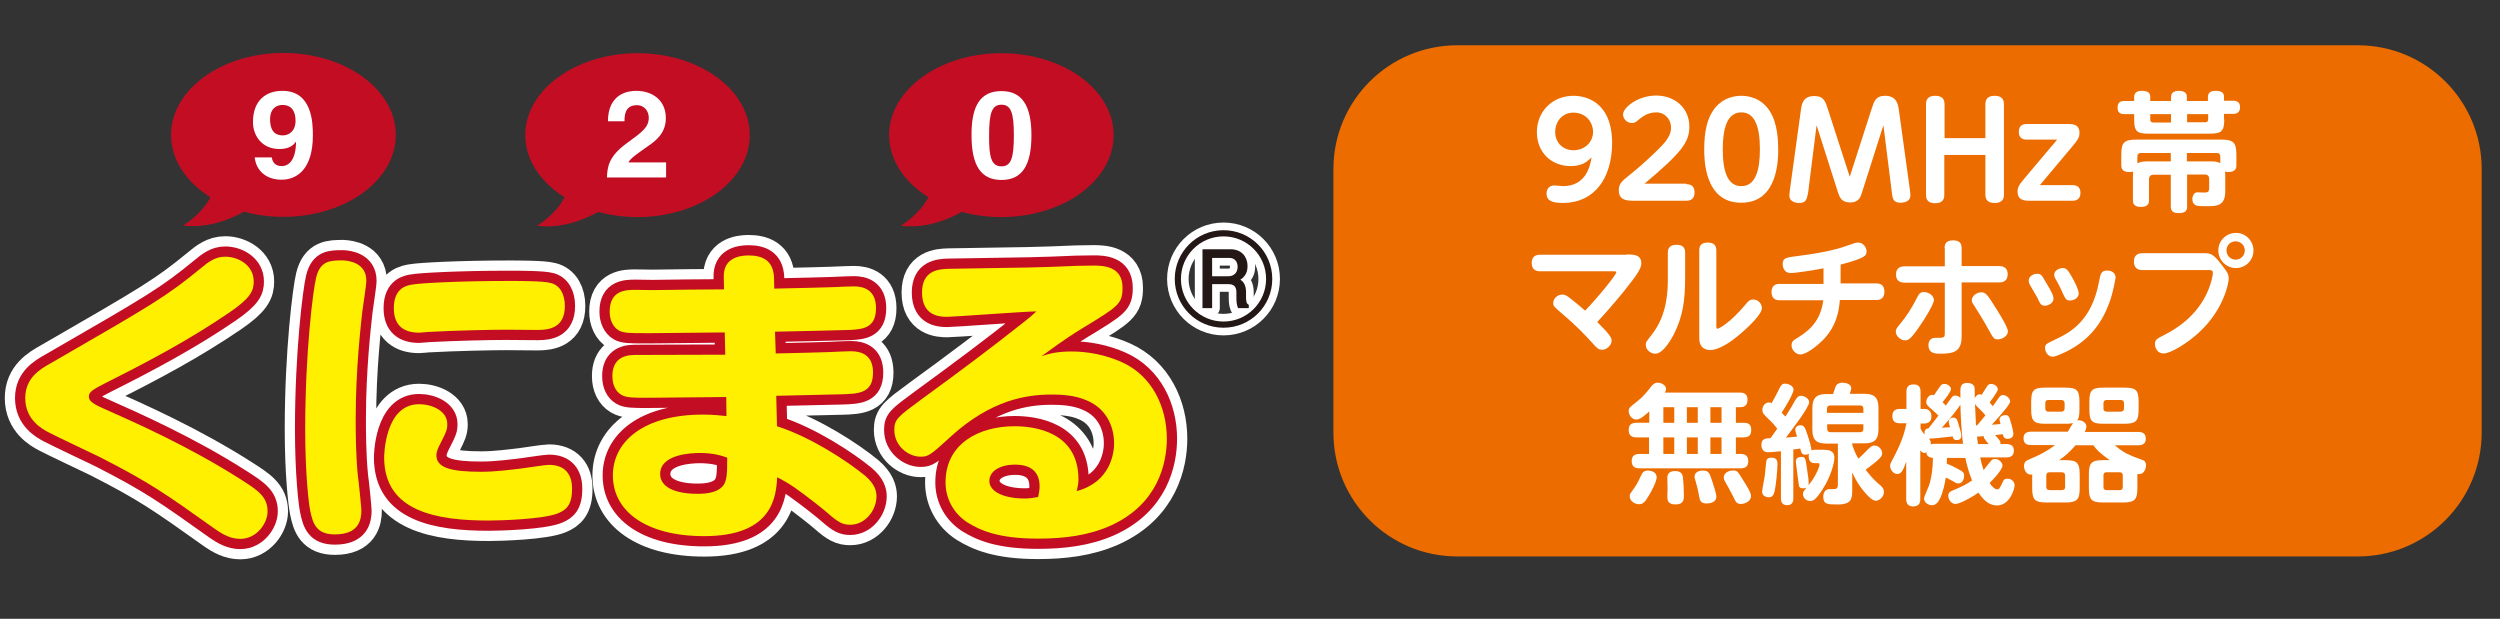
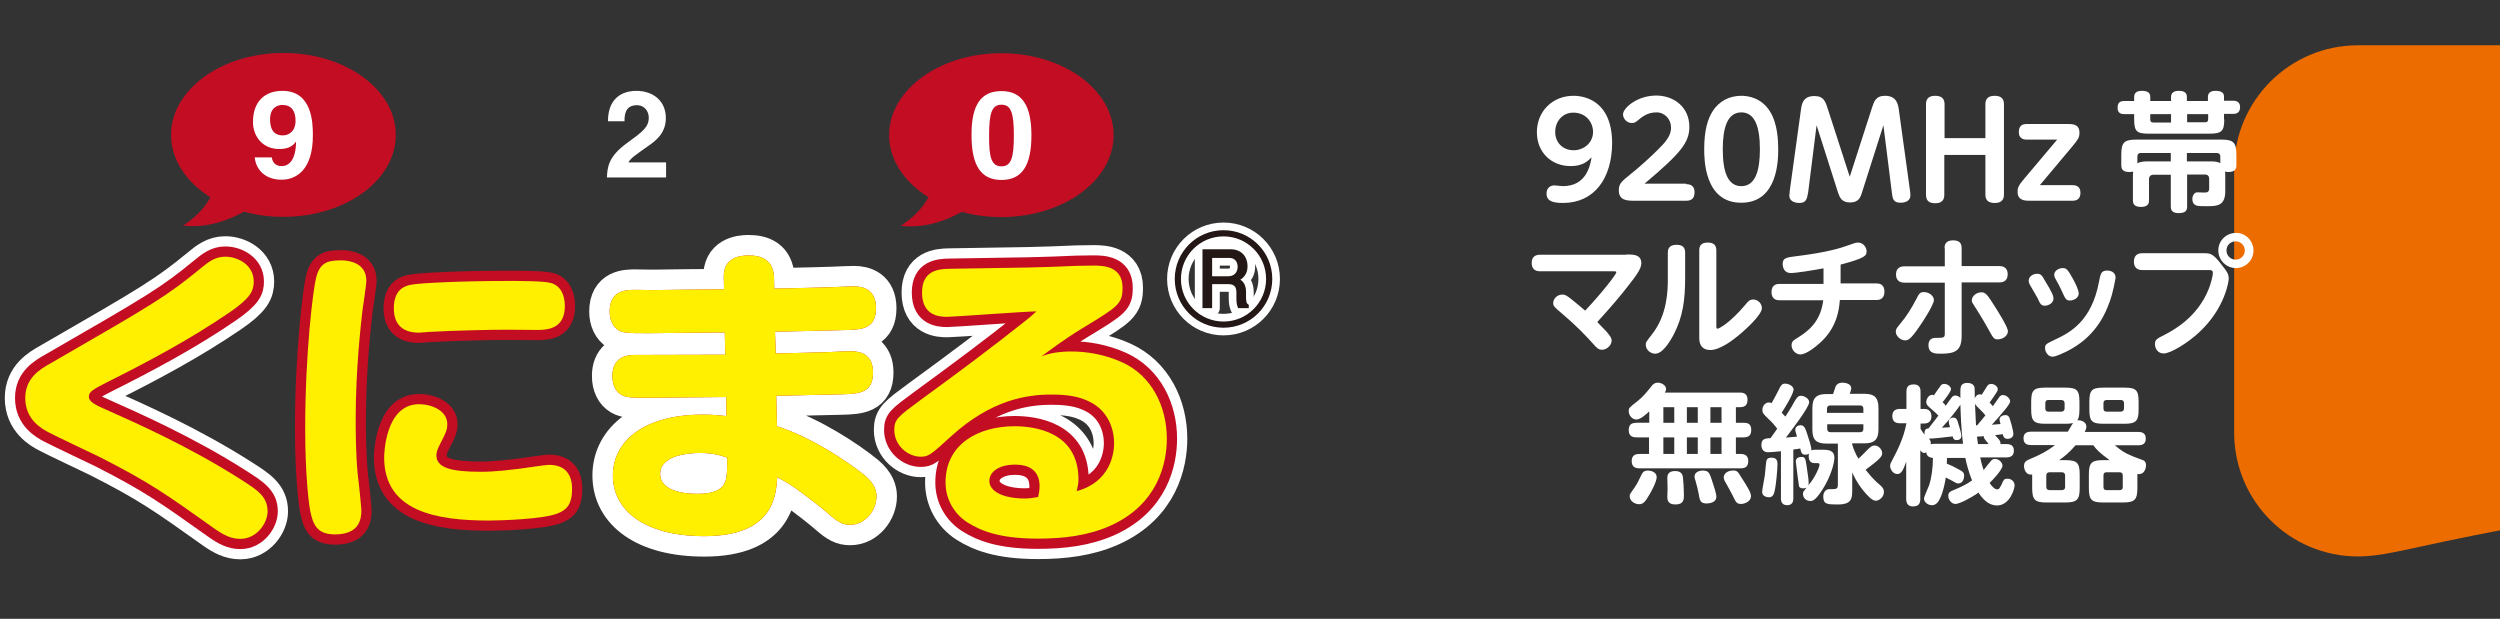
<svg xmlns="http://www.w3.org/2000/svg" version="1.1" x="0px" y="0px" width="101px" height="25px" viewBox="0 0 101 25" enable-background="new 0 0 101 25" xml:space="preserve">
  <rect x="0" y="0" width="101" height="25" fill="#333333" stroke="none" />
  <g id="レイヤー_2">
</g>
  <g id="レイヤー_1">
    <g>
-       <path fill="#FFFFFF" d="M2.04,14.68c4.18-2.41,4.69-2.71,6.08-3.85c0.29-0.24,0.57-0.46,0.98-0.46c0.52,0,1.15,0.34,1.15,1    c0,0.37-0.11,0.66-0.99,1.26c-1.57,1.07-3.23,1.96-4.93,2.81c-0.57,0.29-0.74,0.39-0.74,0.58c0,0.16,0.13,0.28,0.56,0.47    c1.31,0.58,3.52,1.56,5.61,2.9c0.64,0.41,1.05,0.67,1.05,1.27c0,0.48-0.44,1.11-1.1,1.11c-0.39,0-0.7-0.17-1.04-0.41    c-1.97-1.4-2.59-1.85-4.65-2.9c-0.33-0.16-1.77-0.84-2.05-0.99c-0.29-0.15-0.95-0.52-0.95-1.39C1.02,15.26,1.63,14.91,2.04,14.68" />
      <path fill="none" stroke="#FFFFFF" stroke-width="1.653" stroke-linecap="round" stroke-linejoin="round" stroke-miterlimit="10" d="    M2.04,14.68c4.18-2.41,4.69-2.71,6.08-3.85c0.29-0.24,0.57-0.46,0.98-0.46c0.52,0,1.15,0.34,1.15,1c0,0.37-0.11,0.66-0.99,1.26    c-1.57,1.07-3.23,1.96-4.93,2.81c-0.57,0.29-0.74,0.39-0.74,0.58c0,0.16,0.13,0.28,0.56,0.47c1.31,0.58,3.52,1.56,5.61,2.9    c0.64,0.41,1.05,0.67,1.05,1.27c0,0.48-0.44,1.11-1.1,1.11c-0.39,0-0.7-0.17-1.04-0.41c-1.97-1.4-2.59-1.85-4.65-2.9    c-0.33-0.16-1.77-0.84-2.05-0.99c-0.29-0.15-0.95-0.52-0.95-1.39C1.02,15.26,1.63,14.91,2.04,14.68z" />
      <path fill="#FFFFFF" d="M21.73,13.33c-0.2,0-1.1-0.01-1.3-0.01c-0.56,0-2.04,0.03-3.12,0.09c-0.04,0-0.29,0.03-0.38,0.03    c-0.61,0-1.02-0.28-1.02-0.99c0-0.85,0.56-0.93,0.79-0.96c0.28-0.05,1.83-0.14,3.85-0.14c0.41,0,1.4,0,1.69,0.08    c0.39,0.09,0.58,0.47,0.58,0.93C22.82,13.23,22.21,13.33,21.73,13.33 M22.56,20.73c-0.57,0.25-2.38,0.3-2.81,0.3    c-2.11,0-4.23-0.36-4.23-2.55c0-0.01,0-2.15,1.41-2.15c0.51,0,1.14,0.26,1.14,0.8c0,0.23-0.04,0.32-0.25,0.73    c-0.15,0.28-0.19,0.42-0.19,0.53c0,0.5,0.56,0.67,1.81,0.67c0.61,0,1.24-0.09,1.6-0.13c0.18-0.02,0.98-0.15,1.14-0.15    c0.65,0,0.93,0.39,0.93,0.95C23.12,20.4,22.87,20.6,22.56,20.73 M14.8,11.34c0,0.19-0.14,1.05-0.16,1.23    c-0.06,0.55-0.27,2.32-0.27,4.36c0,0.42,0,1.45,0.09,2.31c0.03,0.18,0.14,1.28,0.14,1.38c0,0.38-0.1,0.97-1.07,0.97    c-0.74,0-0.89-0.42-1-0.97c-0.06-0.29-0.2-1.5-0.2-3.28c0-3.13,0.32-5.63,0.44-6.12c0.17-0.7,0.58-0.7,1.09-0.7    C14.08,10.53,14.8,10.61,14.8,11.34" />
-       <path fill="none" stroke="#FFFFFF" stroke-width="1.653" stroke-linecap="round" stroke-linejoin="round" stroke-miterlimit="10" d="    M21.73,13.33c-0.2,0-1.1-0.01-1.3-0.01c-0.56,0-2.04,0.03-3.12,0.09c-0.04,0-0.29,0.03-0.38,0.03c-0.61,0-1.02-0.28-1.02-0.99    c0-0.85,0.56-0.93,0.79-0.96c0.28-0.05,1.83-0.14,3.85-0.14c0.41,0,1.4,0,1.69,0.08c0.39,0.09,0.58,0.47,0.58,0.93    C22.82,13.23,22.21,13.33,21.73,13.33z M22.56,20.73c-0.57,0.25-2.38,0.3-2.81,0.3c-2.11,0-4.23-0.36-4.23-2.55    c0-0.01,0-2.15,1.41-2.15c0.51,0,1.14,0.26,1.14,0.8c0,0.23-0.04,0.32-0.25,0.73c-0.15,0.28-0.19,0.42-0.19,0.53    c0,0.5,0.56,0.67,1.81,0.67c0.61,0,1.24-0.09,1.6-0.13c0.18-0.02,0.98-0.15,1.14-0.15c0.65,0,0.93,0.39,0.93,0.95    C23.12,20.4,22.87,20.6,22.56,20.73z M14.8,11.34c0,0.19-0.14,1.05-0.16,1.23c-0.06,0.55-0.27,2.32-0.27,4.36    c0,0.42,0,1.45,0.09,2.31c0.03,0.18,0.14,1.28,0.14,1.38c0,0.38-0.1,0.97-1.07,0.97c-0.74,0-0.89-0.42-1-0.97    c-0.06-0.29-0.2-1.5-0.2-3.28c0-3.13,0.32-5.63,0.44-6.12c0.17-0.7,0.58-0.7,1.09-0.7C14.08,10.53,14.8,10.61,14.8,11.34z" />
      <path fill="#FFFFFF" d="M28.27,18.3c-0.34,0-1.6,0.05-1.6,0.85c0,0.53,0.6,0.8,1.51,0.8c0.38,0,0.86-0.05,1.07-0.38    c0.11-0.2,0.13-0.4,0.13-1.08C29.16,18.41,28.82,18.3,28.27,18.3 M31.34,14.28c0.42-0.01,2.31-0.05,2.69-0.08    c0.05,0,0.27-0.01,0.35-0.01c0.46,0,0.89,0.18,0.89,0.86c0,0.83-0.56,0.86-1.28,0.88c-0.41,0.01-2.25,0.05-2.63,0.06l0.03,1.23    c1.35,0.43,2.83,1.4,3.56,2c0.39,0.33,0.46,0.62,0.46,0.83c0,0.56-0.45,1.15-1.06,1.15c-0.3,0-0.48-0.09-0.91-0.47    c-0.22-0.19-0.76-0.62-1.32-1.02c-0.33-0.23-0.52-0.32-0.72-0.43c-0.05,0.75-0.15,2.38-2.95,2.38c-2.39,0-3.69-1.03-3.69-2.45    c0-1.4,1.28-2.46,3.63-2.46c0.46,0,0.76,0.04,0.96,0.06l-0.01-0.77c-0.51,0-2.7,0.03-3.16,0.03c-0.6,0-0.88,0-1.08-0.12    c-0.22-0.13-0.36-0.39-0.36-0.76c0-0.62,0.38-0.85,0.9-0.85c1.02,0,2.64-0.01,3.66-0.01l-0.02-0.9c-0.47,0-2.53,0.03-2.96,0.03    h-0.3c-0.55,0-0.83,0-1.02-0.11c-0.24-0.14-0.37-0.43-0.37-0.76c0-0.88,0.68-0.88,1.04-0.88c0.11,0,0.6,0.01,0.7,0.01    c0.46-0.01,2.46-0.03,2.88-0.03l-0.01-0.48c-0.03-0.79,0.63-0.89,1-0.89c0.52,0,1,0.17,1.03,0.89l0.01,0.45    c0.44-0.01,2.44-0.05,2.85-0.08c0.02,0,0.28-0.01,0.37-0.01c0.38,0,0.89,0.13,0.89,0.88c0,0.82-0.55,0.85-1.07,0.88    c-0.47,0.02-2.58,0.06-3.01,0.07L31.34,14.28z" />
      <path fill="none" stroke="#FFFFFF" stroke-width="1.653" stroke-linecap="round" stroke-linejoin="round" stroke-miterlimit="10" d="    M28.27,18.3c-0.34,0-1.6,0.05-1.6,0.85c0,0.53,0.6,0.8,1.51,0.8c0.38,0,0.86-0.05,1.07-0.38c0.11-0.2,0.13-0.4,0.13-1.08    C29.16,18.41,28.82,18.3,28.27,18.3z M31.34,14.28c0.42-0.01,2.31-0.05,2.69-0.08c0.05,0,0.27-0.01,0.35-0.01    c0.46,0,0.89,0.18,0.89,0.86c0,0.83-0.56,0.86-1.28,0.88c-0.41,0.01-2.25,0.05-2.63,0.06l0.03,1.23c1.35,0.43,2.83,1.4,3.56,2    c0.39,0.33,0.46,0.62,0.46,0.83c0,0.56-0.45,1.15-1.06,1.15c-0.3,0-0.48-0.09-0.91-0.47c-0.22-0.19-0.76-0.62-1.32-1.02    c-0.33-0.23-0.52-0.32-0.72-0.43c-0.05,0.75-0.15,2.38-2.95,2.38c-2.39,0-3.69-1.03-3.69-2.45c0-1.4,1.28-2.46,3.63-2.46    c0.46,0,0.76,0.04,0.96,0.06l-0.01-0.77c-0.51,0-2.7,0.03-3.16,0.03c-0.6,0-0.88,0-1.08-0.12c-0.22-0.13-0.36-0.39-0.36-0.76    c0-0.62,0.38-0.85,0.9-0.85c1.02,0,2.64-0.01,3.66-0.01l-0.02-0.9c-0.47,0-2.53,0.03-2.96,0.03h-0.3c-0.55,0-0.83,0-1.02-0.11    c-0.24-0.14-0.37-0.43-0.37-0.76c0-0.88,0.68-0.88,1.04-0.88c0.11,0,0.6,0.01,0.7,0.01c0.46-0.01,2.46-0.03,2.88-0.03l-0.01-0.48    c-0.03-0.79,0.63-0.89,1-0.89c0.52,0,1,0.17,1.03,0.89l0.01,0.45c0.44-0.01,2.44-0.05,2.85-0.08c0.02,0,0.28-0.01,0.37-0.01    c0.38,0,0.89,0.13,0.89,0.88c0,0.82-0.55,0.85-1.07,0.88c-0.47,0.02-2.58,0.06-3.01,0.07L31.34,14.28z" />
      <path fill="#FFFFFF" d="M42,19.65c0-0.69-0.48-0.88-1-0.88c-0.57,0-1.03,0.25-1.03,0.66c0,0.42,0.55,0.71,1.44,0.71    c0.19,0,0.32-0.03,0.53-0.06C42,19.81,42,19.71,42,19.65 M43.29,14.2c0.65,0,1.36,0.13,2.03,0.43c1.23,0.55,1.82,1.82,1.82,3.09    c0,0.99-0.35,2.64-2.26,3.51c-0.93,0.42-1.94,0.53-2.95,0.53c-1.56,0-2.31-0.32-2.84-0.65c-0.56-0.36-0.89-0.96-0.89-1.62    c0-1.57,1.35-2.27,2.79-2.27c0.8,0,2.58,0.22,2.58,2.15c0,0.16-0.03,0.29-0.07,0.47c1.37-0.37,1.51-1.54,1.51-1.93    c0-0.52-0.2-1.36-1.12-1.74c-0.5-0.22-1.09-0.23-1.42-0.23c-1.02,0-2.44,0.23-4.04,1.68c-0.84,0.77-0.92,0.83-1.24,0.83    c-0.5,0-1.06-0.44-1.06-1.08c0-0.43,0.15-0.54,1.06-1.21c1.66-1.21,2.89-2.13,4.25-3.21c0.15-0.12,0.25-0.2,0.43-0.37    c-0.57,0.01-3.32,0.22-3.6,0.22c-0.3,0-1.02-0.03-1.02-0.98c0-0.9,0.67-0.95,1.08-0.96c3.29-0.05,3.58-0.05,5.17-0.12    c0.13,0,0.41-0.01,0.67-0.01c0.38,0,1.18,0.01,1.18,0.89c0,0.66-0.17,0.76-1.62,1.64c-0.77,0.47-1.33,0.9-1.66,1.14    C42.4,14.27,42.77,14.2,43.29,14.2" />
      <path fill="none" stroke="#FFFFFF" stroke-width="1.653" stroke-linecap="round" stroke-linejoin="round" stroke-miterlimit="10" d="    M42,19.65c0-0.69-0.48-0.88-1-0.88c-0.57,0-1.03,0.25-1.03,0.66c0,0.42,0.55,0.71,1.44,0.71c0.19,0,0.32-0.03,0.53-0.06    C42,19.81,42,19.71,42,19.65z M43.29,14.2c0.65,0,1.36,0.13,2.03,0.43c1.23,0.55,1.82,1.82,1.82,3.09c0,0.99-0.35,2.64-2.26,3.51    c-0.93,0.42-1.94,0.53-2.95,0.53c-1.56,0-2.31-0.32-2.84-0.65c-0.56-0.36-0.89-0.96-0.89-1.62c0-1.57,1.35-2.27,2.79-2.27    c0.8,0,2.58,0.22,2.58,2.15c0,0.16-0.03,0.29-0.07,0.47c1.37-0.37,1.51-1.54,1.51-1.93c0-0.52-0.2-1.36-1.12-1.74    c-0.5-0.22-1.09-0.23-1.42-0.23c-1.02,0-2.44,0.23-4.04,1.68c-0.84,0.77-0.92,0.83-1.24,0.83c-0.5,0-1.06-0.44-1.06-1.08    c0-0.43,0.15-0.54,1.06-1.21c1.66-1.21,2.89-2.13,4.25-3.21c0.15-0.12,0.25-0.2,0.43-0.37c-0.57,0.01-3.32,0.22-3.6,0.22    c-0.3,0-1.02-0.03-1.02-0.98c0-0.9,0.67-0.95,1.08-0.96c3.29-0.05,3.58-0.05,5.17-0.12c0.13,0,0.41-0.01,0.67-0.01    c0.38,0,1.18,0.01,1.18,0.89c0,0.66-0.17,0.76-1.62,1.64c-0.77,0.47-1.33,0.9-1.66,1.14C42.4,14.27,42.77,14.2,43.29,14.2z" />
      <path fill="#C30D23" d="M2.04,14.68c4.18-2.41,4.69-2.71,6.08-3.85c0.29-0.24,0.57-0.46,0.98-0.46c0.52,0,1.15,0.34,1.15,1    c0,0.37-0.11,0.66-0.99,1.26c-1.57,1.07-3.23,1.96-4.93,2.81c-0.57,0.29-0.74,0.39-0.74,0.58c0,0.16,0.13,0.28,0.56,0.47    c1.31,0.58,3.52,1.56,5.61,2.9c0.64,0.41,1.05,0.67,1.05,1.27c0,0.48-0.44,1.11-1.1,1.11c-0.39,0-0.7-0.17-1.04-0.41    c-1.97-1.4-2.59-1.85-4.65-2.9c-0.33-0.16-1.77-0.84-2.05-0.99c-0.29-0.15-0.95-0.52-0.95-1.39C1.02,15.26,1.63,14.91,2.04,14.68" />
      <path fill="none" stroke="#C30D23" stroke-width="0.827" stroke-linecap="round" stroke-linejoin="round" stroke-miterlimit="10" d="    M2.04,14.68c4.18-2.41,4.69-2.71,6.08-3.85c0.29-0.24,0.57-0.46,0.98-0.46c0.52,0,1.15,0.34,1.15,1c0,0.37-0.11,0.66-0.99,1.26    c-1.57,1.07-3.23,1.96-4.93,2.81c-0.57,0.29-0.74,0.39-0.74,0.58c0,0.16,0.13,0.28,0.56,0.47c1.31,0.58,3.52,1.56,5.61,2.9    c0.64,0.41,1.05,0.67,1.05,1.27c0,0.48-0.44,1.11-1.1,1.11c-0.39,0-0.7-0.17-1.04-0.41c-1.97-1.4-2.59-1.85-4.65-2.9    c-0.33-0.16-1.77-0.84-2.05-0.99c-0.29-0.15-0.95-0.52-0.95-1.39C1.02,15.26,1.63,14.91,2.04,14.68z" />
      <path fill="#C30D23" d="M21.73,13.33c-0.2,0-1.1-0.01-1.3-0.01c-0.56,0-2.04,0.03-3.12,0.09c-0.04,0-0.29,0.03-0.38,0.03    c-0.61,0-1.02-0.28-1.02-0.99c0-0.85,0.56-0.93,0.79-0.96c0.28-0.05,1.83-0.14,3.85-0.14c0.41,0,1.4,0,1.69,0.08    c0.39,0.09,0.58,0.47,0.58,0.93C22.82,13.23,22.21,13.33,21.73,13.33 M22.56,20.73c-0.57,0.25-2.38,0.3-2.81,0.3    c-2.11,0-4.23-0.36-4.23-2.55c0-0.01,0-2.15,1.41-2.15c0.51,0,1.14,0.26,1.14,0.8c0,0.23-0.04,0.32-0.25,0.73    c-0.15,0.28-0.19,0.42-0.19,0.53c0,0.5,0.56,0.67,1.81,0.67c0.61,0,1.24-0.09,1.6-0.13c0.18-0.02,0.98-0.15,1.14-0.15    c0.65,0,0.93,0.39,0.93,0.95C23.12,20.4,22.87,20.6,22.56,20.73 M14.8,11.34c0,0.19-0.14,1.05-0.16,1.23    c-0.06,0.55-0.27,2.32-0.27,4.36c0,0.42,0,1.45,0.09,2.31c0.03,0.18,0.14,1.28,0.14,1.38c0,0.38-0.1,0.97-1.07,0.97    c-0.74,0-0.89-0.42-1-0.97c-0.06-0.29-0.2-1.5-0.2-3.28c0-3.13,0.32-5.63,0.44-6.12c0.17-0.7,0.58-0.7,1.09-0.7    C14.08,10.53,14.8,10.61,14.8,11.34" />
      <path fill="none" stroke="#C30D23" stroke-width="0.827" stroke-linecap="round" stroke-linejoin="round" stroke-miterlimit="10" d="    M21.73,13.33c-0.2,0-1.1-0.01-1.3-0.01c-0.56,0-2.04,0.03-3.12,0.09c-0.04,0-0.29,0.03-0.38,0.03c-0.61,0-1.02-0.28-1.02-0.99    c0-0.85,0.56-0.93,0.79-0.96c0.28-0.05,1.83-0.14,3.85-0.14c0.41,0,1.4,0,1.69,0.08c0.39,0.09,0.58,0.47,0.58,0.93    C22.82,13.23,22.21,13.33,21.73,13.33z M22.56,20.73c-0.57,0.25-2.38,0.3-2.81,0.3c-2.11,0-4.23-0.36-4.23-2.55    c0-0.01,0-2.15,1.41-2.15c0.51,0,1.14,0.26,1.14,0.8c0,0.23-0.04,0.32-0.25,0.73c-0.15,0.28-0.19,0.42-0.19,0.53    c0,0.5,0.56,0.67,1.81,0.67c0.61,0,1.24-0.09,1.6-0.13c0.18-0.02,0.98-0.15,1.14-0.15c0.65,0,0.93,0.39,0.93,0.95    C23.12,20.4,22.87,20.6,22.56,20.73z M14.8,11.34c0,0.19-0.14,1.05-0.16,1.23c-0.06,0.55-0.27,2.32-0.27,4.36    c0,0.42,0,1.45,0.09,2.31c0.03,0.18,0.14,1.28,0.14,1.38c0,0.38-0.1,0.97-1.07,0.97c-0.74,0-0.89-0.42-1-0.97    c-0.06-0.29-0.2-1.5-0.2-3.28c0-3.13,0.32-5.63,0.44-6.12c0.17-0.7,0.58-0.7,1.09-0.7C14.08,10.53,14.8,10.61,14.8,11.34z" />
      <path fill="#C30D23" d="M28.27,18.3c-0.34,0-1.6,0.05-1.6,0.85c0,0.53,0.6,0.8,1.51,0.8c0.38,0,0.86-0.05,1.07-0.38    c0.11-0.2,0.13-0.4,0.13-1.08C29.16,18.41,28.82,18.3,28.27,18.3 M31.34,14.28c0.42-0.01,2.31-0.05,2.69-0.08    c0.05,0,0.27-0.01,0.35-0.01c0.46,0,0.89,0.18,0.89,0.86c0,0.83-0.56,0.86-1.28,0.88c-0.41,0.01-2.25,0.05-2.63,0.06l0.03,1.23    c1.35,0.43,2.83,1.4,3.56,2c0.39,0.33,0.46,0.62,0.46,0.83c0,0.56-0.45,1.15-1.06,1.15c-0.3,0-0.48-0.09-0.91-0.47    c-0.22-0.19-0.76-0.62-1.32-1.02c-0.33-0.23-0.52-0.32-0.72-0.43c-0.05,0.75-0.15,2.38-2.95,2.38c-2.39,0-3.69-1.03-3.69-2.45    c0-1.4,1.28-2.46,3.63-2.46c0.46,0,0.76,0.04,0.96,0.06l-0.01-0.77c-0.51,0-2.7,0.03-3.16,0.03c-0.6,0-0.88,0-1.08-0.12    c-0.22-0.13-0.36-0.39-0.36-0.76c0-0.62,0.38-0.85,0.9-0.85c1.02,0,2.64-0.01,3.66-0.01l-0.02-0.9c-0.47,0-2.53,0.03-2.96,0.03    h-0.3c-0.55,0-0.83,0-1.02-0.11c-0.24-0.14-0.37-0.43-0.37-0.76c0-0.88,0.68-0.88,1.04-0.88c0.11,0,0.6,0.01,0.7,0.01    c0.46-0.01,2.46-0.03,2.88-0.03l-0.01-0.48c-0.03-0.79,0.63-0.89,1-0.89c0.52,0,1,0.17,1.03,0.89l0.01,0.45    c0.44-0.01,2.44-0.05,2.85-0.08c0.02,0,0.28-0.01,0.37-0.01c0.38,0,0.89,0.13,0.89,0.88c0,0.82-0.55,0.85-1.07,0.88    c-0.47,0.02-2.58,0.06-3.01,0.07L31.34,14.28z" />
-       <path fill="none" stroke="#C30D23" stroke-width="0.827" stroke-linecap="round" stroke-linejoin="round" stroke-miterlimit="10" d="    M28.27,18.3c-0.34,0-1.6,0.05-1.6,0.85c0,0.53,0.6,0.8,1.51,0.8c0.38,0,0.86-0.05,1.07-0.38c0.11-0.2,0.13-0.4,0.13-1.08    C29.16,18.41,28.82,18.3,28.27,18.3z M31.34,14.28c0.42-0.01,2.31-0.05,2.69-0.08c0.05,0,0.27-0.01,0.35-0.01    c0.46,0,0.89,0.18,0.89,0.86c0,0.83-0.56,0.86-1.28,0.88c-0.41,0.01-2.25,0.05-2.63,0.06l0.03,1.23c1.35,0.43,2.83,1.4,3.56,2    c0.39,0.33,0.46,0.62,0.46,0.83c0,0.56-0.45,1.15-1.06,1.15c-0.3,0-0.48-0.09-0.91-0.47c-0.22-0.19-0.76-0.62-1.32-1.02    c-0.33-0.23-0.52-0.32-0.72-0.43c-0.05,0.75-0.15,2.38-2.95,2.38c-2.39,0-3.69-1.03-3.69-2.45c0-1.4,1.28-2.46,3.63-2.46    c0.46,0,0.76,0.04,0.96,0.06l-0.01-0.77c-0.51,0-2.7,0.03-3.16,0.03c-0.6,0-0.88,0-1.08-0.12c-0.22-0.13-0.36-0.39-0.36-0.76    c0-0.62,0.38-0.85,0.9-0.85c1.02,0,2.64-0.01,3.66-0.01l-0.02-0.9c-0.47,0-2.53,0.03-2.96,0.03h-0.3c-0.55,0-0.83,0-1.02-0.11    c-0.24-0.14-0.37-0.43-0.37-0.76c0-0.88,0.68-0.88,1.04-0.88c0.11,0,0.6,0.01,0.7,0.01c0.46-0.01,2.46-0.03,2.88-0.03l-0.01-0.48    c-0.03-0.79,0.63-0.89,1-0.89c0.52,0,1,0.17,1.03,0.89l0.01,0.45c0.44-0.01,2.44-0.05,2.85-0.08c0.02,0,0.28-0.01,0.37-0.01    c0.38,0,0.89,0.13,0.89,0.88c0,0.82-0.55,0.85-1.07,0.88c-0.47,0.02-2.58,0.06-3.01,0.07L31.34,14.28z" />
      <path fill="#C30D23" d="M42,19.65c0-0.69-0.48-0.88-1-0.88c-0.57,0-1.03,0.25-1.03,0.66c0,0.42,0.55,0.71,1.44,0.71    c0.19,0,0.32-0.03,0.53-0.06C42,19.81,42,19.71,42,19.65 M43.29,14.2c0.65,0,1.36,0.13,2.03,0.43c1.23,0.55,1.82,1.82,1.82,3.09    c0,0.99-0.35,2.64-2.26,3.51c-0.93,0.42-1.94,0.53-2.95,0.53c-1.56,0-2.31-0.32-2.84-0.65c-0.56-0.36-0.89-0.96-0.89-1.62    c0-1.57,1.35-2.27,2.79-2.27c0.8,0,2.58,0.22,2.58,2.15c0,0.16-0.03,0.29-0.07,0.47c1.37-0.37,1.51-1.54,1.51-1.93    c0-0.52-0.2-1.36-1.12-1.74c-0.5-0.22-1.09-0.23-1.42-0.23c-1.02,0-2.44,0.23-4.04,1.68c-0.84,0.77-0.92,0.83-1.24,0.83    c-0.5,0-1.06-0.44-1.06-1.08c0-0.43,0.15-0.54,1.06-1.21c1.66-1.21,2.89-2.13,4.25-3.21c0.15-0.12,0.25-0.2,0.43-0.37    c-0.57,0.01-3.32,0.22-3.6,0.22c-0.3,0-1.02-0.03-1.02-0.98c0-0.9,0.67-0.95,1.08-0.96c3.29-0.05,3.58-0.05,5.17-0.12    c0.13,0,0.41-0.01,0.67-0.01c0.38,0,1.18,0.01,1.18,0.89c0,0.66-0.17,0.76-1.62,1.64c-0.77,0.47-1.33,0.9-1.66,1.14    C42.4,14.27,42.77,14.2,43.29,14.2" />
      <path fill="none" stroke="#C30D23" stroke-width="0.827" stroke-linecap="round" stroke-linejoin="round" stroke-miterlimit="10" d="    M42,19.65c0-0.69-0.48-0.88-1-0.88c-0.57,0-1.03,0.25-1.03,0.66c0,0.42,0.55,0.71,1.44,0.71c0.19,0,0.32-0.03,0.53-0.06    C42,19.81,42,19.71,42,19.65z M43.29,14.2c0.65,0,1.36,0.13,2.03,0.43c1.23,0.55,1.82,1.82,1.82,3.09c0,0.99-0.35,2.64-2.26,3.51    c-0.93,0.42-1.94,0.53-2.95,0.53c-1.56,0-2.31-0.32-2.84-0.65c-0.56-0.36-0.89-0.96-0.89-1.62c0-1.57,1.35-2.27,2.79-2.27    c0.8,0,2.58,0.22,2.58,2.15c0,0.16-0.03,0.29-0.07,0.47c1.37-0.37,1.51-1.54,1.51-1.93c0-0.52-0.2-1.36-1.12-1.74    c-0.5-0.22-1.09-0.23-1.42-0.23c-1.02,0-2.44,0.23-4.04,1.68c-0.84,0.77-0.92,0.83-1.24,0.83c-0.5,0-1.06-0.44-1.06-1.08    c0-0.43,0.15-0.54,1.06-1.21c1.66-1.21,2.89-2.13,4.25-3.21c0.15-0.12,0.25-0.2,0.43-0.37c-0.57,0.01-3.32,0.22-3.6,0.22    c-0.3,0-1.02-0.03-1.02-0.98c0-0.9,0.67-0.95,1.08-0.96c3.29-0.05,3.58-0.05,5.17-0.12c0.13,0,0.41-0.01,0.67-0.01    c0.38,0,1.18,0.01,1.18,0.89c0,0.66-0.17,0.76-1.62,1.64c-0.77,0.47-1.33,0.9-1.66,1.14C42.4,14.27,42.77,14.2,43.29,14.2z" />
      <path fill="#FFF000" d="M2.04,14.68c4.18-2.41,4.69-2.71,6.08-3.85c0.29-0.24,0.57-0.46,0.98-0.46c0.52,0,1.15,0.34,1.15,1    c0,0.37-0.11,0.66-0.99,1.26c-1.57,1.07-3.23,1.96-4.93,2.81c-0.57,0.29-0.74,0.39-0.74,0.58c0,0.16,0.13,0.28,0.56,0.47    c1.31,0.58,3.52,1.56,5.61,2.9c0.64,0.41,1.05,0.67,1.05,1.27c0,0.48-0.44,1.11-1.1,1.11c-0.39,0-0.7-0.17-1.04-0.41    c-1.97-1.4-2.59-1.85-4.65-2.9c-0.33-0.16-1.77-0.84-2.05-0.99c-0.29-0.15-0.95-0.52-0.95-1.39C1.02,15.26,1.63,14.91,2.04,14.68" />
      <path fill="#FFF000" d="M21.73,13.33c-0.2,0-1.1-0.01-1.3-0.01c-0.56,0-2.04,0.03-3.12,0.09c-0.04,0-0.29,0.03-0.38,0.03    c-0.61,0-1.02-0.28-1.02-0.99c0-0.85,0.56-0.93,0.79-0.96c0.28-0.05,1.83-0.14,3.85-0.14c0.41,0,1.4,0,1.69,0.08    c0.39,0.09,0.58,0.47,0.58,0.93C22.82,13.23,22.21,13.33,21.73,13.33 M22.56,20.73c-0.57,0.25-2.38,0.3-2.81,0.3    c-2.11,0-4.23-0.36-4.23-2.55c0-0.01,0-2.15,1.41-2.15c0.51,0,1.14,0.26,1.14,0.8c0,0.23-0.04,0.32-0.25,0.73    c-0.15,0.28-0.19,0.42-0.19,0.53c0,0.5,0.56,0.67,1.81,0.67c0.61,0,1.24-0.09,1.6-0.13c0.18-0.02,0.98-0.15,1.14-0.15    c0.65,0,0.93,0.39,0.93,0.95C23.12,20.4,22.87,20.6,22.56,20.73 M14.8,11.34c0,0.19-0.14,1.05-0.16,1.23    c-0.06,0.55-0.27,2.32-0.27,4.36c0,0.42,0,1.45,0.09,2.31c0.03,0.18,0.14,1.28,0.14,1.38c0,0.38-0.1,0.97-1.07,0.97    c-0.74,0-0.89-0.42-1-0.97c-0.06-0.29-0.2-1.5-0.2-3.28c0-3.13,0.32-5.63,0.44-6.12c0.17-0.7,0.58-0.7,1.09-0.7    C14.08,10.53,14.8,10.61,14.8,11.34" />
      <path fill="#FFF000" d="M28.27,18.3c-0.34,0-1.6,0.05-1.6,0.85c0,0.53,0.6,0.8,1.51,0.8c0.38,0,0.86-0.05,1.07-0.38    c0.11-0.2,0.13-0.4,0.13-1.08C29.16,18.41,28.82,18.3,28.27,18.3 M31.34,14.28c0.42-0.01,2.31-0.05,2.69-0.08    c0.05,0,0.27-0.01,0.35-0.01c0.46,0,0.89,0.18,0.89,0.86c0,0.83-0.56,0.86-1.28,0.88c-0.41,0.01-2.25,0.05-2.63,0.06l0.03,1.23    c1.35,0.43,2.83,1.4,3.56,2c0.39,0.33,0.46,0.62,0.46,0.83c0,0.56-0.45,1.15-1.06,1.15c-0.3,0-0.48-0.09-0.91-0.47    c-0.22-0.19-0.76-0.62-1.32-1.02c-0.33-0.23-0.52-0.32-0.72-0.43c-0.05,0.75-0.15,2.38-2.95,2.38c-2.39,0-3.69-1.03-3.69-2.45    c0-1.4,1.28-2.46,3.63-2.46c0.46,0,0.76,0.04,0.96,0.06l-0.01-0.77c-0.51,0-2.7,0.03-3.16,0.03c-0.6,0-0.88,0-1.08-0.12    c-0.22-0.13-0.36-0.39-0.36-0.76c0-0.62,0.38-0.85,0.9-0.85c1.02,0,2.64-0.01,3.66-0.01l-0.02-0.9c-0.47,0-2.53,0.03-2.96,0.03    h-0.3c-0.55,0-0.83,0-1.02-0.11c-0.24-0.14-0.37-0.43-0.37-0.76c0-0.88,0.68-0.88,1.04-0.88c0.11,0,0.6,0.01,0.7,0.01    c0.46-0.01,2.46-0.03,2.88-0.03l-0.01-0.48c-0.03-0.79,0.63-0.89,1-0.89c0.52,0,1,0.17,1.03,0.89l0.01,0.45    c0.44-0.01,2.44-0.05,2.85-0.08c0.02,0,0.28-0.01,0.37-0.01c0.38,0,0.89,0.13,0.89,0.88c0,0.82-0.55,0.85-1.07,0.88    c-0.47,0.02-2.58,0.06-3.01,0.07L31.34,14.28z" />
      <path fill="#FFF000" d="M42,19.65c0-0.69-0.48-0.88-1-0.88c-0.57,0-1.03,0.25-1.03,0.66c0,0.42,0.55,0.71,1.44,0.71    c0.19,0,0.32-0.03,0.53-0.06C42,19.81,42,19.71,42,19.65 M43.29,14.2c0.65,0,1.36,0.13,2.03,0.43c1.23,0.55,1.82,1.82,1.82,3.09    c0,0.99-0.35,2.64-2.26,3.51c-0.93,0.42-1.94,0.53-2.95,0.53c-1.56,0-2.31-0.32-2.84-0.65c-0.56-0.36-0.89-0.96-0.89-1.62    c0-1.57,1.35-2.27,2.79-2.27c0.8,0,2.58,0.22,2.58,2.15c0,0.16-0.03,0.29-0.07,0.47c1.37-0.37,1.51-1.54,1.51-1.93    c0-0.52-0.2-1.36-1.12-1.74c-0.5-0.22-1.09-0.23-1.42-0.23c-1.02,0-2.44,0.23-4.04,1.68c-0.84,0.77-0.92,0.83-1.24,0.83    c-0.5,0-1.06-0.44-1.06-1.08c0-0.43,0.15-0.54,1.06-1.21c1.66-1.21,2.89-2.13,4.25-3.21c0.15-0.12,0.25-0.2,0.43-0.37    c-0.57,0.01-3.32,0.22-3.6,0.22c-0.3,0-1.02-0.03-1.02-0.98c0-0.9,0.67-0.95,1.08-0.96c3.29-0.05,3.58-0.05,5.17-0.12    c0.13,0,0.41-0.01,0.67-0.01c0.38,0,1.18,0.01,1.18,0.89c0,0.66-0.17,0.76-1.62,1.64c-0.77,0.47-1.33,0.9-1.66,1.14    C42.4,14.27,42.77,14.2,43.29,14.2" />
      <path fill="#C30D23" d="M8.5,7.97C7.53,7.36,6.91,6.46,6.91,5.45c0-1.82,2.03-3.31,4.54-3.31c2.51,0,4.54,1.48,4.54,3.31    c0,1.83-2.03,3.31-4.54,3.31c-0.56,0-1.09-0.07-1.59-0.21C9.21,8.91,8.33,9.23,7.39,9.11C7.39,9.11,8.12,8.7,8.5,7.97" />
      <path fill="#FFFFFF" d="M11.43,5.47c0.24,0,0.51-0.17,0.51-0.59c0-0.4-0.17-0.64-0.53-0.64c-0.18,0-0.5,0.09-0.5,0.59    C10.92,5.36,11.17,5.47,11.43,5.47 M10.98,6.36L10.98,6.36c0.04,0.25,0.19,0.35,0.4,0.35c0.29,0,0.57-0.24,0.58-0.97l-0.01-0.01    c-0.16,0.24-0.43,0.29-0.67,0.29c-0.67,0-1.06-0.51-1.06-1.09c0-0.86,0.51-1.26,1.19-1.26c1.21,0,1.23,1.31,1.23,1.8    c0,1.36-0.64,1.79-1.27,1.79c-0.6,0-1.02-0.35-1.08-0.9H10.98z" />
-       <path fill="#C30D23" d="M22.81,7.97c-0.97-0.61-1.59-1.51-1.59-2.51c0-1.82,2.03-3.31,4.54-3.31c2.5,0,4.53,1.48,4.53,3.31    c0,1.83-2.03,3.31-4.53,3.31c-0.56,0-1.09-0.07-1.59-0.21c-0.65,0.36-1.53,0.68-2.47,0.56C21.7,9.11,22.43,8.7,22.81,7.97" />
      <path fill="#FFFFFF" d="M24.56,4.91c0-1.14,0.83-1.24,1.14-1.24c0.67,0,1.2,0.39,1.2,1.1c0,0.6-0.39,0.91-0.73,1.14    c-0.46,0.33-0.7,0.48-0.78,0.65h1.52v0.61h-2.39c0.02-0.41,0.05-0.84,0.81-1.39c0.63-0.46,0.88-0.64,0.88-1.03    c0-0.23-0.15-0.5-0.48-0.5c-0.48,0-0.5,0.4-0.5,0.65H24.56z" />
      <path fill="#C30D23" d="M37.51,7.97c-0.97-0.61-1.59-1.51-1.59-2.51c0-1.82,2.03-3.31,4.53-3.31c2.51,0,4.54,1.48,4.54,3.31    c0,1.83-2.03,3.31-4.54,3.31c-0.56,0-1.09-0.07-1.59-0.21c-0.65,0.36-1.53,0.68-2.47,0.56C36.4,9.11,37.12,8.7,37.51,7.97" />
      <path fill="#FFFFFF" d="M40.46,6.72c0.39,0,0.5-0.34,0.5-1.25c0-0.9-0.11-1.24-0.5-1.24c-0.39,0-0.5,0.34-0.5,1.24    C39.95,6.37,40.06,6.72,40.46,6.72 M40.46,3.68c0.82,0,1.21,0.57,1.21,1.79c0,1.23-0.39,1.8-1.21,1.8c-0.82,0-1.21-0.57-1.21-1.8    C39.24,4.24,39.63,3.68,40.46,3.68" />
      <g>
        <path fill="#231815" stroke="#FFFFFF" stroke-width="0.619" stroke-linecap="round" stroke-linejoin="round" stroke-miterlimit="10" d="     M49.43,9.3c-1.09,0-1.97,0.88-1.97,1.97c0,1.09,0.88,1.97,1.97,1.97c1.09,0,1.97-0.88,1.97-1.97C51.4,10.18,50.52,9.3,49.43,9.3z      M51.15,11.27c0,0.95-0.77,1.72-1.72,1.72c-0.95,0-1.72-0.77-1.72-1.72c0-0.95,0.77-1.72,1.72-1.72     C50.38,9.55,51.15,10.32,51.15,11.27z" />
        <path fill="#231815" stroke="#FFFFFF" stroke-width="0.619" stroke-linecap="round" stroke-linejoin="round" stroke-miterlimit="10" d="     M50.34,11.97V11.8c0-0.24-0.08-0.41-0.23-0.5c0.29-0.18,0.29-0.46,0.29-0.56c0-0.33-0.21-0.67-0.69-0.67h-1.13v2.38h0.39v-0.97     h0.66c0.22,0,0.32,0.1,0.32,0.33v0.2c0,0.23,0.02,0.3,0.05,0.39l0.02,0.05h0.43v-0.13l-0.02-0.02     C50.34,12.26,50.34,12.1,50.34,11.97z M48.97,10.42h0.69c0.25,0,0.34,0.18,0.34,0.36c0,0.23-0.15,0.38-0.37,0.38h-0.66V10.42z" />
      </g>
      <g>
        <path fill="#231815" d="M49.43,9.3c-1.09,0-1.97,0.88-1.97,1.97c0,1.09,0.88,1.97,1.97,1.97c1.09,0,1.97-0.88,1.97-1.97     C51.4,10.18,50.52,9.3,49.43,9.3z M51.15,11.27c0,0.95-0.77,1.72-1.72,1.72c-0.95,0-1.72-0.77-1.72-1.72     c0-0.95,0.77-1.72,1.72-1.72C50.38,9.55,51.15,10.32,51.15,11.27z" />
        <path fill="#231815" d="M50.34,11.97V11.8c0-0.24-0.08-0.41-0.23-0.5c0.29-0.18,0.29-0.46,0.29-0.56c0-0.33-0.21-0.67-0.69-0.67     h-1.13v2.38h0.39v-0.97h0.66c0.22,0,0.32,0.1,0.32,0.33v0.2c0,0.23,0.02,0.3,0.05,0.39l0.02,0.05h0.43v-0.13l-0.02-0.02     C50.34,12.26,50.34,12.1,50.34,11.97z M48.97,10.42h0.69c0.25,0,0.34,0.18,0.34,0.36c0,0.23-0.15,0.38-0.37,0.38h-0.66V10.42z" />
      </g>
    </g>
    <g>
-       <path fill="#EC6C00" d="M95.26,22.48H58.87c-2.76,0-5-2.24-5-5V6.83c0-2.76,2.24-5,5-5h36.39c2.76,0,5,2.24,5,5v10.64    C100.26,20.24,98.02,22.48,95.26,22.48z" />
+       <path fill="#EC6C00" d="M95.26,22.48c-2.76,0-5-2.24-5-5V6.83c0-2.76,2.24-5,5-5h36.39c2.76,0,5,2.24,5,5v10.64    C100.26,20.24,98.02,22.48,95.26,22.48z" />
      <g>
        <path fill="#FFFFFF" d="M63.14,8.2c-0.52,0-0.66-0.14-0.66-0.38c0-0.25,0.18-0.33,0.31-0.33c0.06,0,0.3,0.03,0.35,0.03     c0.94,0,1.1-0.81,1.16-1.16c-0.18,0.17-0.37,0.35-0.85,0.35c-0.77,0-1.36-0.55-1.36-1.37c0-0.83,0.62-1.47,1.48-1.47     c0.47,0,1.56,0.22,1.56,1.92C65.12,7.21,64.41,8.2,63.14,8.2z M63.56,4.55c-0.43,0-0.73,0.35-0.73,0.78     c0,0.44,0.32,0.74,0.74,0.74c0.4,0,0.79-0.28,0.79-0.75C64.35,4.91,64.05,4.55,63.56,4.55z" />
        <path fill="#FFFFFF" d="M68.12,7.44c0.17,0,0.34,0.06,0.34,0.33c0,0.24-0.12,0.34-0.34,0.34h-2.07c-0.3,0-0.65,0-0.65-0.42     c0-0.27,0.11-0.36,0.47-0.65c0.27-0.21,0.9-0.76,1.3-1.19c0.3-0.32,0.34-0.54,0.34-0.7c0-0.33-0.25-0.61-0.59-0.61     c-0.37,0-0.59,0.19-0.76,0.33c-0.09,0.08-0.15,0.1-0.23,0.1c-0.21,0-0.36-0.18-0.36-0.35c0-0.26,0.58-0.76,1.34-0.76     c0.72,0,1.34,0.47,1.34,1.26c0,0.64-0.34,1.06-1.81,2.3H68.12z" />
        <path fill="#FFFFFF" d="M68.85,6.03c0-0.76,0.14-1.23,0.35-1.55c0.27-0.42,0.7-0.61,1.15-0.61c0.26,0,0.8,0.07,1.15,0.62     c0.32,0.5,0.34,1.22,0.34,1.54c0,0.39,0,2.16-1.49,2.16C68.85,8.2,68.85,6.41,68.85,6.03z M71.1,6.03c0-0.9-0.2-1.49-0.75-1.49     C69.77,4.54,69.6,5.2,69.6,6.03c0,0.89,0.19,1.49,0.75,1.49C70.93,7.52,71.1,6.87,71.1,6.03z" />
        <path fill="#FFFFFF" d="M75.61,4.41c0.1-0.32,0.17-0.54,0.55-0.54c0.47,0,0.52,0.36,0.55,0.54l0.45,3.26     c0.01,0.04,0.02,0.16,0.02,0.22c0,0.29-0.32,0.3-0.4,0.3c-0.3,0-0.32-0.17-0.35-0.42l-0.34-2.71l-0.87,2.73     c-0.05,0.17-0.13,0.39-0.47,0.39c-0.34,0-0.42-0.19-0.49-0.39l-0.87-2.73l-0.34,2.71C73,8.03,72.98,8.2,72.69,8.2     c-0.06,0-0.4-0.01-0.4-0.3c0-0.06,0.02-0.18,0.02-0.22l0.45-3.26c0.03-0.2,0.07-0.54,0.54-0.54c0.38,0,0.45,0.22,0.55,0.54     l0.88,2.72L75.61,4.41z" />
        <path fill="#FFFFFF" d="M80.21,5.58V4.22c0-0.15,0.04-0.35,0.37-0.35c0.29,0,0.38,0.14,0.38,0.35v3.63c0,0.09,0,0.35-0.37,0.35     c-0.24,0-0.38-0.09-0.38-0.34v-1.6h-1.66v1.6c0,0.09,0,0.35-0.36,0.35c-0.25,0-0.38-0.09-0.38-0.35V4.22     c0-0.15,0.04-0.35,0.37-0.35c0.29,0,0.38,0.14,0.38,0.35v1.36H80.21z" />
        <path fill="#FFFFFF" d="M81.88,5.64c-0.07,0-0.32,0-0.32-0.31c0-0.3,0.21-0.32,0.32-0.32h1.67c0.17,0,0.46,0,0.46,0.35     c0,0.21-0.07,0.29-0.3,0.57l-1.3,1.55h1.32c0.16,0,0.32,0.06,0.32,0.31c0,0.23-0.13,0.32-0.32,0.32h-1.73     c-0.17,0-0.49,0-0.49-0.36c0-0.21,0.07-0.29,0.31-0.58l1.29-1.53H81.88z" />
        <path fill="#FFFFFF" d="M89.86,4.82c0,0.47-0.1,0.58-0.59,0.58H86.8c-0.47,0-0.58-0.09-0.58-0.58V4.61h-0.39     c-0.08,0-0.28,0-0.28-0.25c0-0.21,0.09-0.28,0.28-0.28h0.39V3.91c0-0.22,0.21-0.24,0.3-0.24c0.22,0,0.35,0.06,0.35,0.24v0.17     h0.84V3.91c0-0.22,0.22-0.24,0.3-0.24c0.19,0,0.34,0.05,0.34,0.24v0.17h0.85V3.91c0-0.22,0.21-0.24,0.3-0.24     c0.2,0,0.35,0.05,0.35,0.23v0.17h0.37c0.06,0,0.28,0,0.28,0.26c0,0.27-0.22,0.27-0.28,0.27h-0.37V4.82z M88.36,7.06v1.27     c0,0.16-0.04,0.28-0.35,0.28S87.7,8.42,87.7,8.33V7.06H87c-0.11,0-0.18,0.06-0.18,0.18v0.84c0,0.11-0.01,0.28-0.33,0.28     c-0.32,0-0.32-0.19-0.32-0.28V7.14c0-0.07,0-0.12,0.01-0.21c-0.03,0.01-0.07,0.02-0.16,0.02c-0.31,0-0.32-0.18-0.32-0.29V6.26     c0-0.51,0.11-0.62,0.62-0.62h3.41c0.5,0,0.62,0.11,0.62,0.62v0.41c0,0.13-0.03,0.28-0.33,0.28c-0.06,0-0.1-0.01-0.13-0.02     c0.01,0.06,0.01,0.09,0.01,0.2v0.6c0,0.59-0.34,0.6-0.73,0.6c-0.25,0-0.34,0-0.41-0.02c-0.15-0.04-0.19-0.15-0.19-0.28     c0-0.07,0.05-0.26,0.2-0.26c0.04,0,0.25,0.01,0.29,0.01c0.14,0,0.19-0.04,0.19-0.18V7.23c0-0.12-0.06-0.18-0.18-0.18H88.36z      M87.7,6.52V6.18H86.5c-0.11,0-0.15,0.06-0.15,0.15V6.6c0.11-0.07,0.27-0.08,0.44-0.08H87.7z M86.87,4.61v0.21     c0,0.08,0.03,0.13,0.12,0.13h0.72V4.61H86.87z M88.36,4.61v0.33h0.73c0.09,0,0.12-0.05,0.12-0.13V4.61H88.36z M89.27,6.52     c0.2,0,0.32,0.01,0.43,0.07V6.33c0-0.12-0.07-0.15-0.15-0.15h-1.2v0.34H89.27z" />
        <path fill="#FFFFFF" d="M65.71,10.28c0.28,0,0.6,0,0.6,0.36c0,0.24-0.26,0.56-0.62,1.02c-0.14,0.18-0.51,0.64-1.16,1.35     c0.11,0.12,0.29,0.3,0.34,0.35c0.22,0.25,0.24,0.32,0.24,0.4c0,0.19-0.2,0.37-0.38,0.37c-0.15,0-0.22-0.07-0.36-0.23     c-0.33-0.37-0.71-0.76-1.24-1.21c-0.34-0.29-0.38-0.32-0.38-0.45c0-0.18,0.17-0.34,0.37-0.34c0.1,0,0.17,0.03,0.38,0.2     c0.16,0.13,0.38,0.31,0.54,0.45c0.68-0.72,1.26-1.47,1.26-1.55c0-0.04-0.04-0.04-0.12-0.04h-2.96c-0.22,0-0.34-0.11-0.34-0.34     c0-0.27,0.18-0.33,0.34-0.33H65.71z" />
        <path fill="#FFFFFF" d="M67.38,10.21c0-0.11,0.02-0.32,0.35-0.32c0.23,0,0.35,0.09,0.35,0.32v0.98c0,0.94-0.09,1.6-0.46,2.32     c-0.06,0.11-0.4,0.78-0.75,0.78c-0.18,0-0.38-0.15-0.38-0.36c0-0.1,0-0.1,0.24-0.41c0.65-0.81,0.65-1.85,0.65-2.26V10.21z      M69.34,13.16c0,0.06,0,0.12,0.05,0.12c0.04,0,0.48-0.2,1.14-0.99c0.1-0.13,0.17-0.19,0.3-0.19c0.19,0,0.35,0.16,0.35,0.35     c0,0.26-0.62,0.84-0.98,1.13c-0.18,0.15-0.71,0.56-1.1,0.56c-0.45,0-0.45-0.39-0.45-0.49v-3.53c0-0.15,0.04-0.32,0.34-0.32     c0.23,0,0.35,0.09,0.35,0.32V13.16z" />
        <path fill="#FFFFFF" d="M74.34,11.45h1.46c0.08,0,0.33,0,0.33,0.33c0,0.34-0.25,0.34-0.33,0.34h-1.47     c-0.04,0.55-0.18,1.05-0.59,1.52c-0.26,0.29-0.75,0.68-1,0.68c-0.2,0-0.36-0.19-0.36-0.36c0-0.16,0.05-0.2,0.3-0.35     c0.56-0.35,0.89-0.78,0.98-1.48h-1.76c-0.08,0-0.33,0-0.33-0.33s0.25-0.33,0.33-0.33h1.77v-0.63c-0.42,0.08-1.1,0.19-1.32,0.19     c-0.32,0-0.33-0.32-0.33-0.36c0-0.26,0.15-0.27,0.63-0.33c1.19-0.15,1.72-0.32,2.05-0.44c0.22-0.08,0.28-0.1,0.37-0.1     c0.21,0,0.34,0.2,0.34,0.35c0,0.18-0.04,0.27-1.05,0.54V11.45z" />
        <path fill="#FFFFFF" d="M78.56,10.03c0-0.1,0.01-0.32,0.34-0.32c0.26,0,0.35,0.11,0.35,0.32v0.72h1.51c0.08,0,0.35,0,0.35,0.33     c0,0.33-0.27,0.33-0.35,0.33h-1.51v2.16c0,0.57-0.23,0.72-0.82,0.72c-0.25,0-0.52,0-0.52-0.35c0-0.16,0.08-0.29,0.28-0.29     c0.34,0,0.38,0,0.38-0.18v-2.05h-1.62c-0.08,0-0.35,0-0.35-0.33c0-0.33,0.27-0.33,0.35-0.33h1.62V10.03z M76.59,13.4     c0-0.1,0.03-0.14,0.18-0.32c0.26-0.31,0.47-0.65,0.65-1c0.11-0.22,0.15-0.28,0.31-0.28c0.21,0,0.4,0.16,0.4,0.32     c0,0.19-0.47,0.91-0.55,1.02c-0.41,0.61-0.5,0.61-0.62,0.61C76.79,13.75,76.59,13.58,76.59,13.4z M80.04,11.81     c0.17,0,0.23,0.05,0.62,0.68c0.13,0.21,0.46,0.74,0.46,0.89c0,0.2-0.23,0.33-0.41,0.33c-0.16,0-0.18-0.05-0.38-0.41     c-0.23-0.42-0.49-0.82-0.54-0.9c-0.11-0.17-0.13-0.19-0.13-0.27C79.67,11.94,79.87,11.81,80.04,11.81z" />
        <path fill="#FFFFFF" d="M82.3,11.06c0.16,0,0.21,0.09,0.31,0.27c0.31,0.51,0.35,0.62,0.35,0.74c0,0.17-0.2,0.28-0.34,0.28     c-0.16,0-0.19-0.06-0.31-0.32c-0.05-0.09-0.26-0.45-0.3-0.52c-0.03-0.05-0.05-0.11-0.05-0.16C81.95,11.17,82.14,11.06,82.3,11.06     z M85.22,12.22c-0.24,0.66-0.71,1.56-1.97,2.09c-0.19,0.08-0.27,0.1-0.33,0.1c-0.17,0-0.3-0.18-0.3-0.35     c0-0.15,0.05-0.17,0.38-0.33c0.63-0.29,1.5-0.75,1.8-2.35c0.06-0.31,0.08-0.45,0.33-0.45c0.12,0,0.34,0.05,0.34,0.29     C85.46,11.26,85.39,11.76,85.22,12.22z M83.34,10.83c0.14,0,0.2,0.06,0.41,0.44c0.09,0.17,0.23,0.44,0.23,0.59     c0,0.17-0.19,0.28-0.35,0.28c-0.16,0-0.18-0.04-0.36-0.44c-0.08-0.17-0.12-0.25-0.22-0.42c-0.02-0.04-0.06-0.1-0.06-0.18     C82.99,10.94,83.17,10.83,83.34,10.83z" />
        <path fill="#FFFFFF" d="M86.55,10.91c-0.07,0-0.34,0-0.34-0.34c0-0.34,0.27-0.34,0.34-0.34h2.5c0.23,0,0.35,0.01,0.66,0.41     c0.28,0.36,0.33,0.42,0.33,0.63c0,0.08-0.14,1.18-1.2,2.16c-0.45,0.42-1.14,0.85-1.43,0.85c-0.24,0-0.35-0.21-0.35-0.38     c0-0.17,0.06-0.21,0.4-0.38c0.34-0.18,1.31-0.69,1.77-1.84c0.11-0.28,0.17-0.56,0.17-0.65c0-0.12-0.08-0.12-0.17-0.12H86.55z      M91.04,10.12c0,0.4-0.32,0.71-0.71,0.71c-0.39,0-0.71-0.32-0.71-0.71c0-0.41,0.33-0.71,0.71-0.71     C90.71,9.4,91.04,9.72,91.04,10.12z M89.95,10.12c0,0.21,0.17,0.37,0.37,0.37c0.2,0,0.37-0.16,0.37-0.37     c0-0.22-0.18-0.37-0.37-0.37C90.12,9.75,89.95,9.9,89.95,10.12z" />
        <path fill="#FFFFFF" d="M70.29,15.86c0.09,0,0.31,0.01,0.31,0.28c0,0.16-0.05,0.31-0.3,0.31h-0.17v0.63h0.31     c0.13,0,0.31,0.02,0.31,0.28c0,0.2-0.07,0.31-0.31,0.31h-0.31v0.67h0.2c0.16,0,0.3,0.07,0.3,0.28s-0.09,0.3-0.31,0.3h-4.08     c-0.09,0-0.32,0-0.32-0.29c0-0.26,0.18-0.29,0.32-0.29h0.38v-0.67h-0.5c-0.08,0-0.32,0-0.32-0.28c0-0.2,0.07-0.31,0.32-0.31h0.51     v-0.46c-0.12,0.11-0.35,0.33-0.52,0.33c-0.18,0-0.31-0.18-0.31-0.34c0-0.13,0.02-0.14,0.35-0.4c0.23-0.18,0.39-0.38,0.57-0.61     c0.07-0.09,0.15-0.14,0.25-0.14c0.15,0,0.34,0.1,0.34,0.26c0,0.06-0.03,0.1-0.05,0.14H70.29z M66.93,19.28     c0,0.19-0.26,0.65-0.28,0.68c-0.19,0.33-0.27,0.41-0.43,0.41c-0.18,0-0.38-0.13-0.38-0.32c0-0.09,0.01-0.09,0.2-0.36     c0.1-0.14,0.17-0.29,0.28-0.52c0.03-0.06,0.08-0.16,0.26-0.16C66.68,19.01,66.93,19.06,66.93,19.28z M67.64,16.45H67.2v0.63h0.44     V16.45z M67.64,17.67H67.2v0.67h0.44V17.67z M67.99,19.28c0.02,0.17,0.04,0.5,0.04,0.72c0,0.17,0,0.38-0.34,0.38     c-0.25,0-0.33-0.11-0.33-0.3c0-0.05,0.01-0.29,0.01-0.34c0-0.07-0.01-0.37-0.01-0.43c0-0.08,0.01-0.28,0.31-0.28     C67.89,19.03,67.97,19.13,67.99,19.28z M68.59,16.45h-0.44v0.63h0.44V16.45z M68.59,17.67h-0.44v0.67h0.44V17.67z M69.19,19.49     c0.05,0.15,0.15,0.45,0.15,0.58c0,0.24-0.29,0.27-0.39,0.27c-0.26,0-0.28-0.12-0.33-0.42c-0.02-0.11-0.07-0.33-0.12-0.49     c-0.02-0.06-0.04-0.12-0.04-0.18c0-0.17,0.18-0.24,0.34-0.24C69.04,19.02,69.06,19.09,69.19,19.49z M69.55,16.45h-0.45v0.63h0.45     V16.45z M69.55,17.67h-0.45v0.67h0.45V17.67z M70.36,19.3c0.25,0.39,0.38,0.61,0.38,0.74c0,0.24-0.29,0.32-0.4,0.32     c-0.18,0-0.21-0.07-0.34-0.34c-0.05-0.11-0.19-0.35-0.27-0.5c-0.05-0.08-0.09-0.16-0.09-0.23c0-0.22,0.26-0.28,0.33-0.28     C70.17,19,70.19,19.02,70.36,19.3z" />
        <path fill="#FFFFFF" d="M71.95,18.23c-0.28,0.03-0.43,0.04-0.53,0.04c-0.26,0-0.26-0.26-0.26-0.3c0-0.25,0.17-0.26,0.37-0.27     c0.09-0.13,0.2-0.28,0.27-0.38c-0.11-0.15-0.24-0.29-0.33-0.37c-0.25-0.24-0.27-0.27-0.27-0.4c0-0.14,0.11-0.29,0.26-0.29     c0.05,0,0.08,0.01,0.11,0.03c0.08-0.13,0.18-0.33,0.25-0.46c0.14-0.29,0.17-0.33,0.31-0.33c0.1,0,0.33,0.08,0.33,0.24     c0,0.16-0.35,0.74-0.48,0.93c0.06,0.07,0.09,0.1,0.15,0.16c0.08-0.13,0.2-0.31,0.25-0.4c0.21-0.39,0.26-0.44,0.39-0.44     c0.09,0,0.32,0.09,0.32,0.26c0,0.21-0.72,1.14-0.94,1.43c0.15-0.01,0.3-0.03,0.45-0.04c-0.06-0.2-0.07-0.23-0.07-0.28     c0-0.14,0.14-0.18,0.21-0.18c0.15,0,0.19,0.11,0.27,0.35c0.07,0.22,0.18,0.53,0.17,0.67c0.03-0.01,0.05-0.03,0.13-0.03h0.36     c0.18,0,0.44,0.02,0.44,0.32c0,0.22-0.15,0.78-0.49,1.3c-0.29,0.45-0.4,0.45-0.49,0.45c-0.17,0-0.29-0.14-0.29-0.28     c0-0.09,0.02-0.11,0.15-0.26c-0.04,0.02-0.07,0.03-0.15,0.03c-0.02,0-0.13,0-0.16-0.09c-0.01-0.03-0.13-0.97-0.13-1     c0-0.17,0.18-0.18,0.23-0.18c0.14,0,0.16,0.06,0.2,0.32c0.07,0.47,0.11,0.7,0.08,0.82c0.22-0.23,0.45-0.71,0.45-0.83     c0-0.06-0.06-0.06-0.08-0.06H73.3c-0.21,0-0.23-0.2-0.23-0.28c0-0.05,0.01-0.07,0.02-0.1c-0.05,0.03-0.11,0.04-0.16,0.04     c-0.15,0-0.17-0.12-0.2-0.25c-0.11,0.02-0.2,0.03-0.28,0.04v1.97c0,0.07,0,0.28-0.25,0.28s-0.25-0.21-0.25-0.28V18.23z      M71.81,18.76c0,0.21-0.06,0.85-0.11,1.06c-0.03,0.11-0.06,0.27-0.23,0.27c-0.03,0-0.28-0.01-0.28-0.22c0-0.1,0.1-0.57,0.11-0.67     c0.01-0.09,0.05-0.55,0.06-0.58c0.03-0.13,0.16-0.13,0.21-0.13C71.81,18.49,71.81,18.66,71.81,18.76z M74.06,15.91     c0.02-0.04,0.08-0.26,0.1-0.3c0.05-0.1,0.14-0.15,0.27-0.15c0.05,0,0.36,0.01,0.36,0.23c0,0.05-0.03,0.13-0.06,0.22h0.6     c0.37,0,0.56,0.13,0.56,0.57v0.87c0,0.44-0.2,0.56-0.56,0.56h-0.5v0.05c0.06,0.2,0.14,0.39,0.25,0.57     c0.06-0.05,0.15-0.14,0.22-0.21c0.27-0.29,0.33-0.32,0.44-0.32c0.16,0,0.3,0.16,0.3,0.31c0,0.14-0.11,0.25-0.67,0.67     c0.14,0.18,0.29,0.35,0.45,0.5c0.26,0.21,0.29,0.28,0.29,0.4c0,0.18-0.17,0.35-0.33,0.35c-0.16,0-0.37-0.25-0.51-0.42     c-0.26-0.32-0.38-0.59-0.44-0.73v0.71c0,0.35-0.02,0.59-0.58,0.59c-0.42,0-0.59,0-0.59-0.32c0-0.14,0.07-0.26,0.18-0.29     c0.04-0.01,0.06-0.01,0.23-0.01c0.13,0,0.18-0.04,0.18-0.17v-1.67h-0.47c-0.39,0-0.56-0.14-0.56-0.56v-0.87     c0-0.43,0.18-0.57,0.56-0.57H74.06z M73.82,16.68h1.46v-0.17c0-0.08-0.04-0.13-0.13-0.13h-1.21c-0.07,0-0.13,0.04-0.13,0.13     V16.68z M73.82,17.14v0.19c0,0.09,0.05,0.13,0.14,0.13h1.19c0.09,0,0.13-0.05,0.13-0.13v-0.19H73.82z" />
        <path fill="#FFFFFF" d="M77.59,17.32c0.06,0.1,0.09,0.16,0.17,0.24c-0.01-0.03-0.01-0.05-0.01-0.07c0-0.16,0.1-0.18,0.16-0.18     c0.26-0.33,0.28-0.36,0.4-0.52c-0.09-0.1-0.11-0.11-0.38-0.35c-0.05-0.05-0.11-0.1-0.11-0.2c0-0.08,0.07-0.29,0.25-0.29     c0.01,0,0.03,0.01,0.06,0.02c0.06-0.09,0.17-0.25,0.26-0.37c0.03-0.05,0.07-0.09,0.16-0.09c0.15,0,0.27,0.12,0.27,0.21     c0,0.1-0.24,0.41-0.34,0.53c0.04,0.04,0.08,0.07,0.13,0.14c0.06-0.09,0.16-0.23,0.23-0.32c0.04-0.06,0.08-0.09,0.15-0.09     c0.08,0,0.16,0.04,0.21,0.1c0-0.16-0.01-0.39,0.02-0.46c0.02-0.06,0.07-0.15,0.26-0.15c0.13,0,0.26,0.05,0.29,0.18     c0.01,0.04,0.01,0.37,0.01,0.44c0.02-0.05,0.08-0.16,0.21-0.16c0.03,0,0.05,0.01,0.07,0.02c0.03-0.05,0.19-0.3,0.22-0.35     c0.03-0.04,0.07-0.09,0.16-0.09c0.14,0,0.27,0.11,0.27,0.21c0,0.05-0.02,0.08-0.03,0.1c-0.06,0.1-0.19,0.3-0.3,0.44     c0.07,0.08,0.09,0.1,0.13,0.15c0.08-0.1,0.19-0.28,0.27-0.38c0.03-0.04,0.07-0.07,0.14-0.07c0.15,0,0.29,0.15,0.29,0.25     c0,0.08-0.12,0.23-0.2,0.33c-0.17,0.21-0.44,0.52-0.54,0.62c0.1-0.01,0.29-0.02,0.35-0.03c-0.01-0.04-0.04-0.14-0.04-0.18     c0-0.12,0.13-0.18,0.23-0.18c0.13,0,0.16,0.07,0.19,0.17c0.1,0.3,0.14,0.54,0.14,0.59c0,0.15-0.14,0.2-0.23,0.2     c-0.16,0-0.18-0.11-0.2-0.19c-0.14,0.02-0.18,0.02-0.31,0.04c0.16,0.17,0.22,0.24,0.22,0.32c0,0.01,0,0.02-0.01,0.04h0.24     c0.22,0,0.31,0.09,0.31,0.27c0,0.21-0.14,0.27-0.31,0.27H80c0.03,0.13,0.06,0.29,0.14,0.51c0.04-0.05,0.22-0.29,0.27-0.34     c0.05-0.06,0.09-0.11,0.19-0.11c0.16,0,0.3,0.15,0.3,0.27c0,0.16-0.38,0.57-0.52,0.7c0.1,0.16,0.22,0.26,0.3,0.26     c0.09,0,0.11-0.06,0.18-0.19c0.09-0.21,0.11-0.24,0.24-0.24c0.2,0,0.29,0.15,0.29,0.27c0,0.15-0.2,0.81-0.71,0.81     c-0.27,0-0.52-0.16-0.75-0.52c-0.35,0.25-0.79,0.46-0.93,0.46c-0.15,0-0.29-0.16-0.29-0.33c0-0.14,0.1-0.19,0.19-0.22     c0.33-0.14,0.53-0.23,0.77-0.4c-0.14-0.34-0.24-0.75-0.27-0.91h-0.74c0,0.06-0.01,0.09-0.01,0.23c0.17,0.07,0.3,0.13,0.44,0.21     c0.22,0.12,0.26,0.15,0.26,0.28c0,0.11-0.05,0.31-0.23,0.31c-0.07,0-0.09-0.01-0.26-0.11c-0.05-0.03-0.15-0.08-0.25-0.13     c-0.03,0.2-0.1,0.56-0.22,0.82c-0.08,0.18-0.18,0.3-0.34,0.3c-0.15,0-0.32-0.11-0.32-0.27c0-0.08,0.17-0.43,0.2-0.52     c0.1-0.29,0.16-0.71,0.16-1.12c-0.24-0.02-0.26-0.16-0.27-0.23c-0.03,0.02-0.04,0.03-0.07,0.03c-0.08,0-0.13-0.05-0.17-0.11v1.95     c0,0.16-0.03,0.32-0.3,0.32s-0.27-0.24-0.27-0.32v-1.49c-0.14,0.42-0.23,0.5-0.36,0.5c-0.17,0-0.29-0.19-0.29-0.33     c0-0.04,0.01-0.09,0.05-0.16c0.22-0.42,0.49-0.92,0.61-1.56h-0.26c-0.23,0-0.31-0.11-0.31-0.3c0-0.24,0.18-0.28,0.31-0.28h0.26     v-0.68c0-0.16,0.03-0.31,0.3-0.31c0.27,0,0.27,0.22,0.27,0.31v0.68h0.15c0.17,0,0.29,0.09,0.29,0.3c0,0.24-0.17,0.29-0.29,0.29     h-0.15V17.32z M79.31,17.94c-0.08-0.57-0.1-1.28-0.11-1.59c-0.11,0.17-0.44,0.6-0.75,0.93c0.05,0,0.29-0.02,0.33-0.02     c-0.05-0.17-0.05-0.19-0.05-0.23c0-0.11,0.1-0.16,0.18-0.16c0.13,0,0.16,0.1,0.18,0.16c0.04,0.12,0.15,0.49,0.15,0.56     c0,0.11-0.05,0.19-0.19,0.19c-0.13,0-0.15-0.09-0.16-0.15c-0.18,0.02-0.84,0.1-0.96,0.09c0.08,0.09,0.08,0.17,0.07,0.23     c0.04-0.01,0.07-0.02,0.15-0.02H79.31z M79.88,17.18c0.14-0.16,0.28-0.34,0.33-0.4c-0.07-0.09-0.09-0.11-0.32-0.34     c-0.06-0.06-0.08-0.08-0.1-0.13c0.01,0.29,0.03,0.58,0.04,0.87C79.85,17.19,79.85,17.19,79.88,17.18z M80.34,17.94     c-0.02-0.03-0.15-0.18-0.17-0.22c-0.03-0.06-0.03-0.07-0.02-0.1c-0.01,0-0.18,0.02-0.28,0.02c0.02,0.16,0.03,0.23,0.04,0.3H80.34     z" />
        <path fill="#FFFFFF" d="M83.44,18.59c0.48,0,0.58,0.11,0.58,0.59v0.53c0,0.47-0.1,0.59-0.58,0.59h-0.76     c-0.47,0-0.58-0.1-0.58-0.59v-0.54c-0.27,0.04-0.33-0.24-0.33-0.34c0-0.17,0.09-0.22,0.23-0.28c0.41-0.17,0.72-0.33,1.02-0.57     h-0.96c-0.12,0-0.31-0.02-0.31-0.27c0-0.21,0.13-0.27,0.31-0.27h1.48c0.04-0.06,0.18-0.31,0.21-0.35     c-0.05,0.01-0.11,0.03-0.32,0.03h-0.79c-0.47,0-0.58-0.1-0.58-0.58v-0.3c0-0.48,0.1-0.58,0.58-0.58h0.79     c0.48,0,0.58,0.1,0.58,0.58v0.3c0,0.32-0.05,0.39-0.09,0.44c0.17-0.02,0.37,0.08,0.37,0.25c0,0.08-0.03,0.15-0.07,0.22h2.16     c0.12,0,0.31,0.02,0.31,0.27c0,0.21-0.13,0.27-0.31,0.27h-0.94c0.28,0.23,0.37,0.3,0.76,0.46c0.06,0.03,0.34,0.12,0.4,0.15     c0.09,0.05,0.1,0.15,0.1,0.2c0,0.03-0.02,0.4-0.35,0.35v0.56c0,0.47-0.1,0.59-0.58,0.59h-0.8c-0.47,0-0.58-0.1-0.58-0.59v-0.53     c0-0.48,0.1-0.59,0.58-0.59h0.26c-0.42-0.3-0.54-0.44-0.66-0.6h-0.72c-0.23,0.27-0.44,0.45-0.66,0.6H83.44z M83.41,16.29     c0-0.08-0.05-0.13-0.13-0.13h-0.53c-0.08,0-0.12,0.04-0.12,0.13v0.21c0,0.09,0.05,0.13,0.12,0.13h0.53     c0.08,0,0.13-0.05,0.13-0.13V16.29z M83.43,19.21c0-0.08-0.04-0.13-0.13-0.13h-0.5c-0.08,0-0.13,0.04-0.13,0.13v0.46     c0,0.08,0.04,0.13,0.13,0.13h0.5c0.07,0,0.13-0.03,0.13-0.13V19.21z M86.4,16.54c0,0.47-0.1,0.58-0.58,0.58h-0.83     c-0.48,0-0.58-0.1-0.58-0.58v-0.3c0-0.48,0.1-0.58,0.58-0.58h0.83c0.48,0,0.58,0.1,0.58,0.58V16.54z M85.76,19.21     c0-0.08-0.04-0.13-0.12-0.13h-0.54c-0.09,0-0.12,0.05-0.12,0.13v0.46c0,0.08,0.03,0.13,0.12,0.13h0.54     c0.08,0,0.12-0.04,0.12-0.13V19.21z M85.81,16.29c0-0.08-0.04-0.13-0.13-0.13h-0.57c-0.08,0-0.13,0.04-0.13,0.13v0.21     c0,0.09,0.04,0.13,0.13,0.13h0.57c0.08,0,0.13-0.05,0.13-0.13V16.29z" />
      </g>
    </g>
    <g>
	</g>
    <g>
	</g>
    <g>
	</g>
    <g>
	</g>
    <g>
	</g>
    <g>
	</g>
    <g>
	</g>
    <g>
	</g>
    <g>
	</g>
    <g>
	</g>
    <g>
	</g>
    <g>
	</g>
    <g>
	</g>
    <g>
	</g>
    <g>
	</g>
  </g>
</svg>